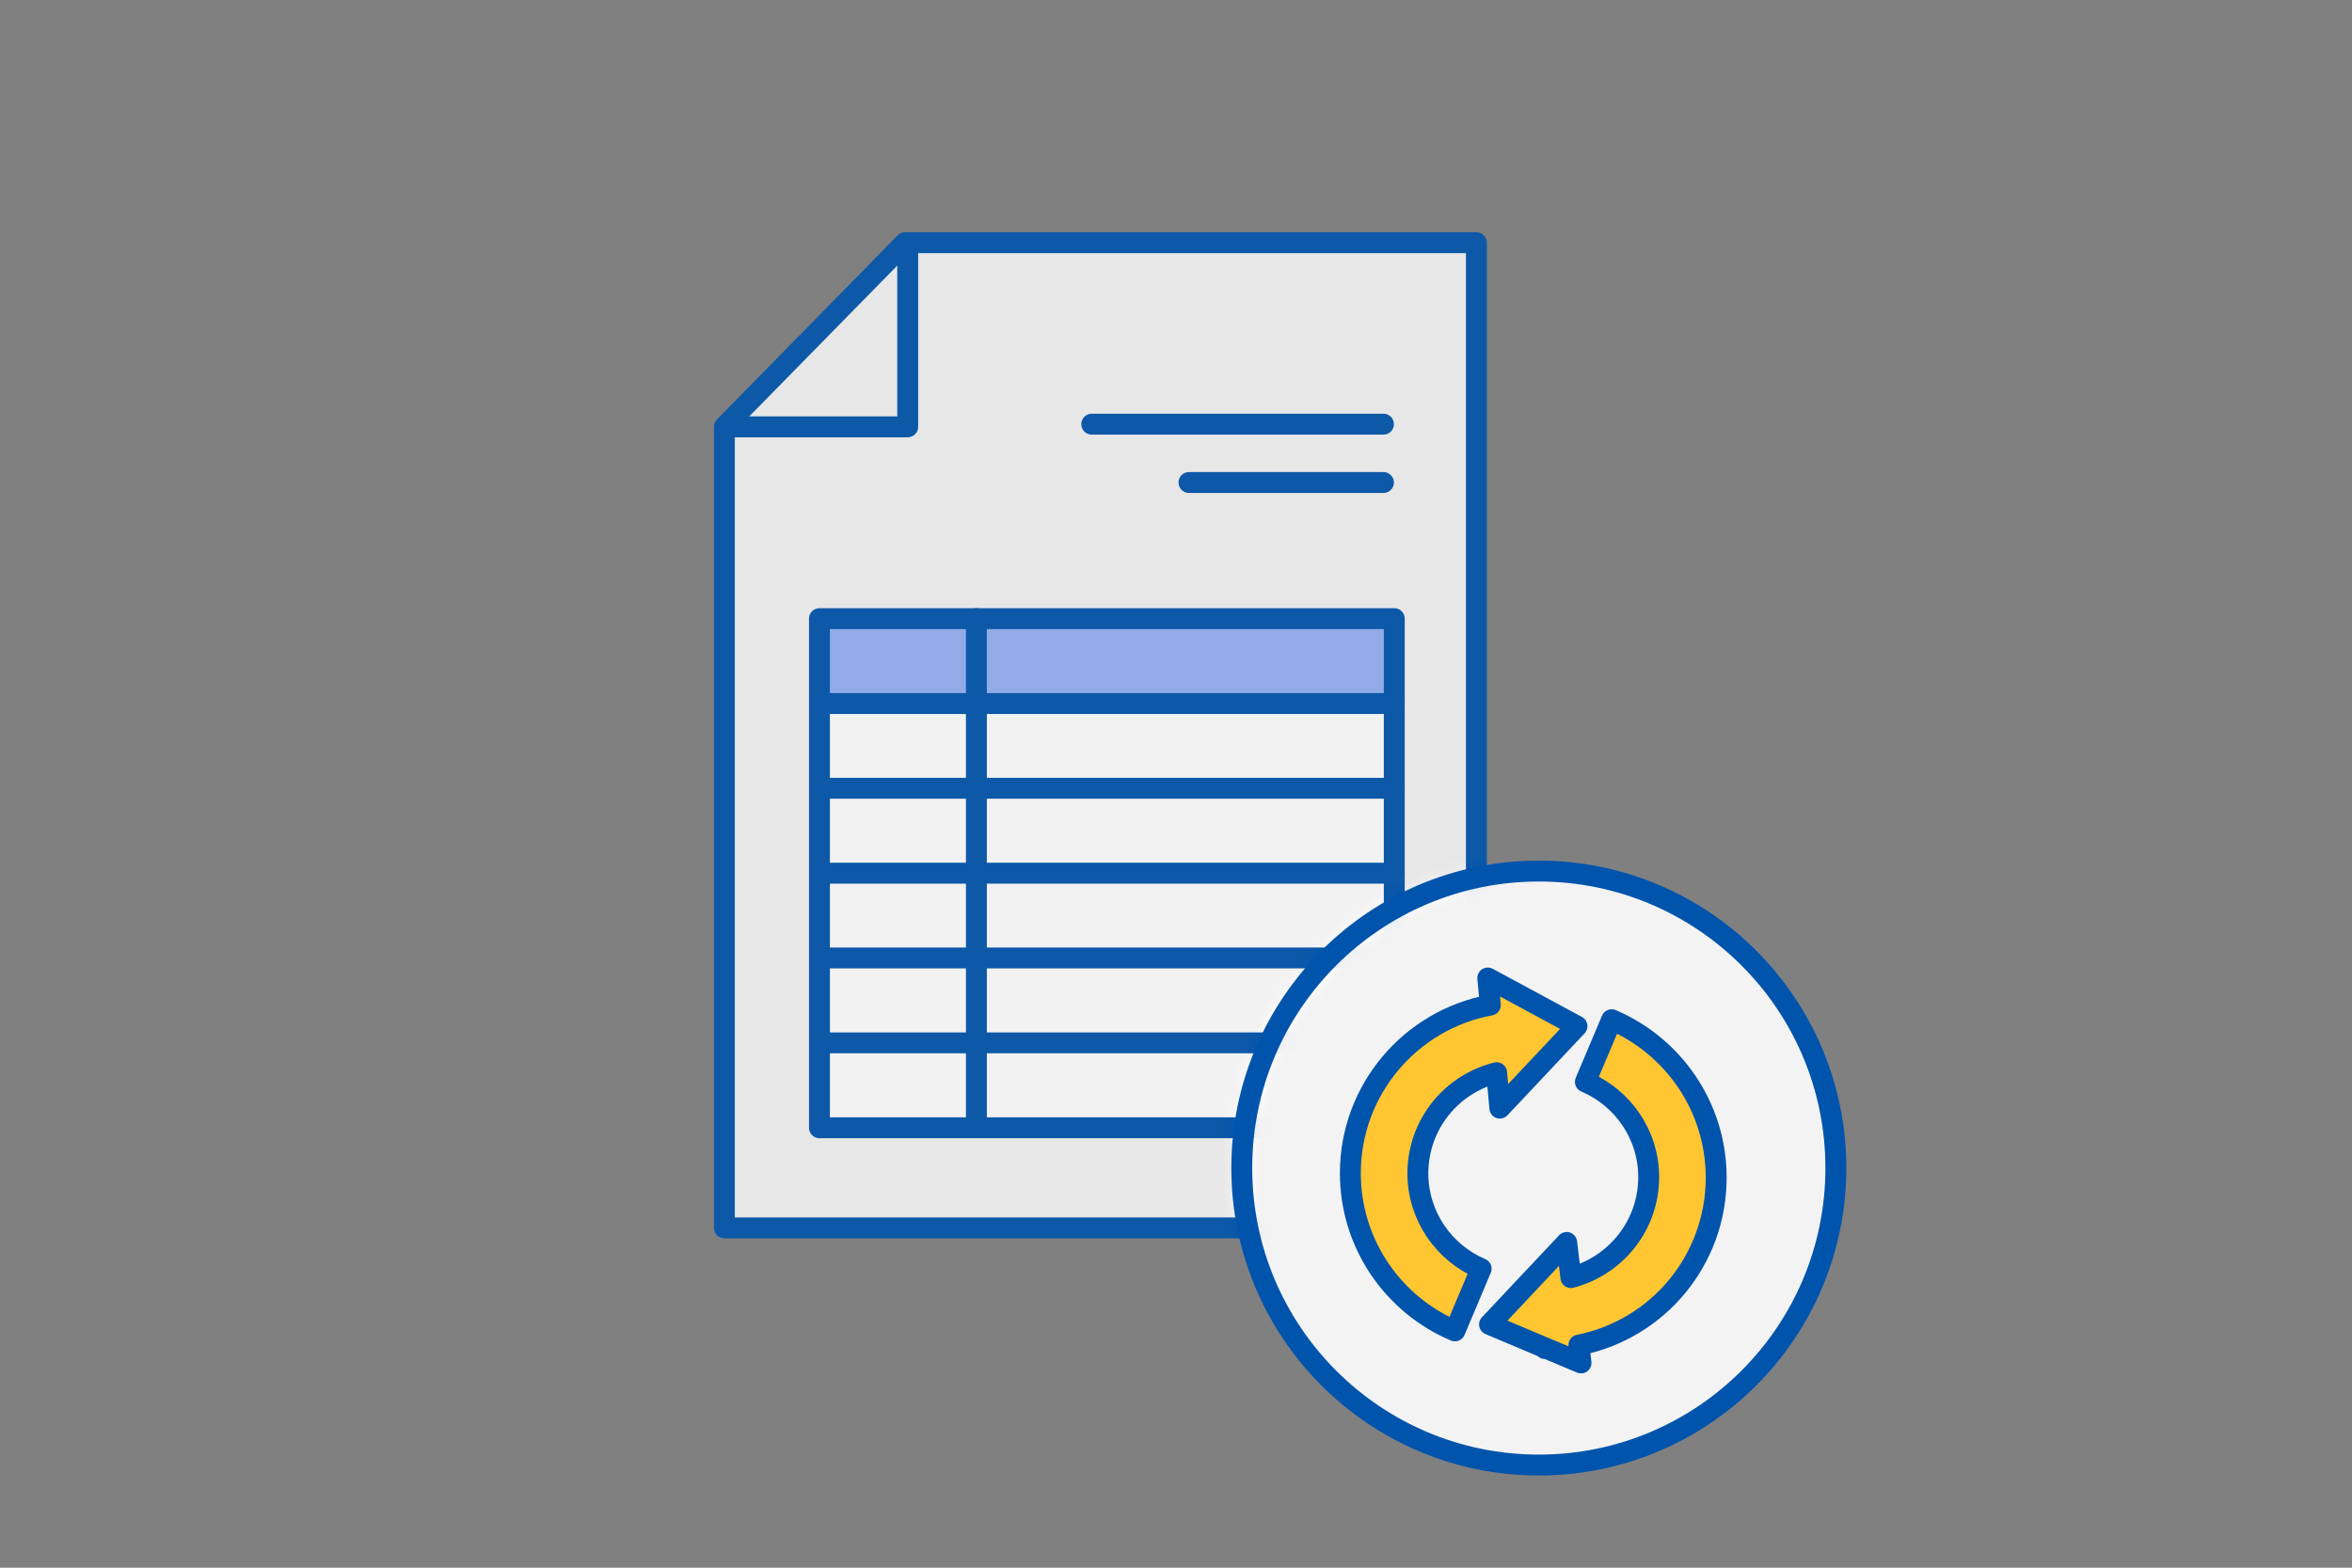
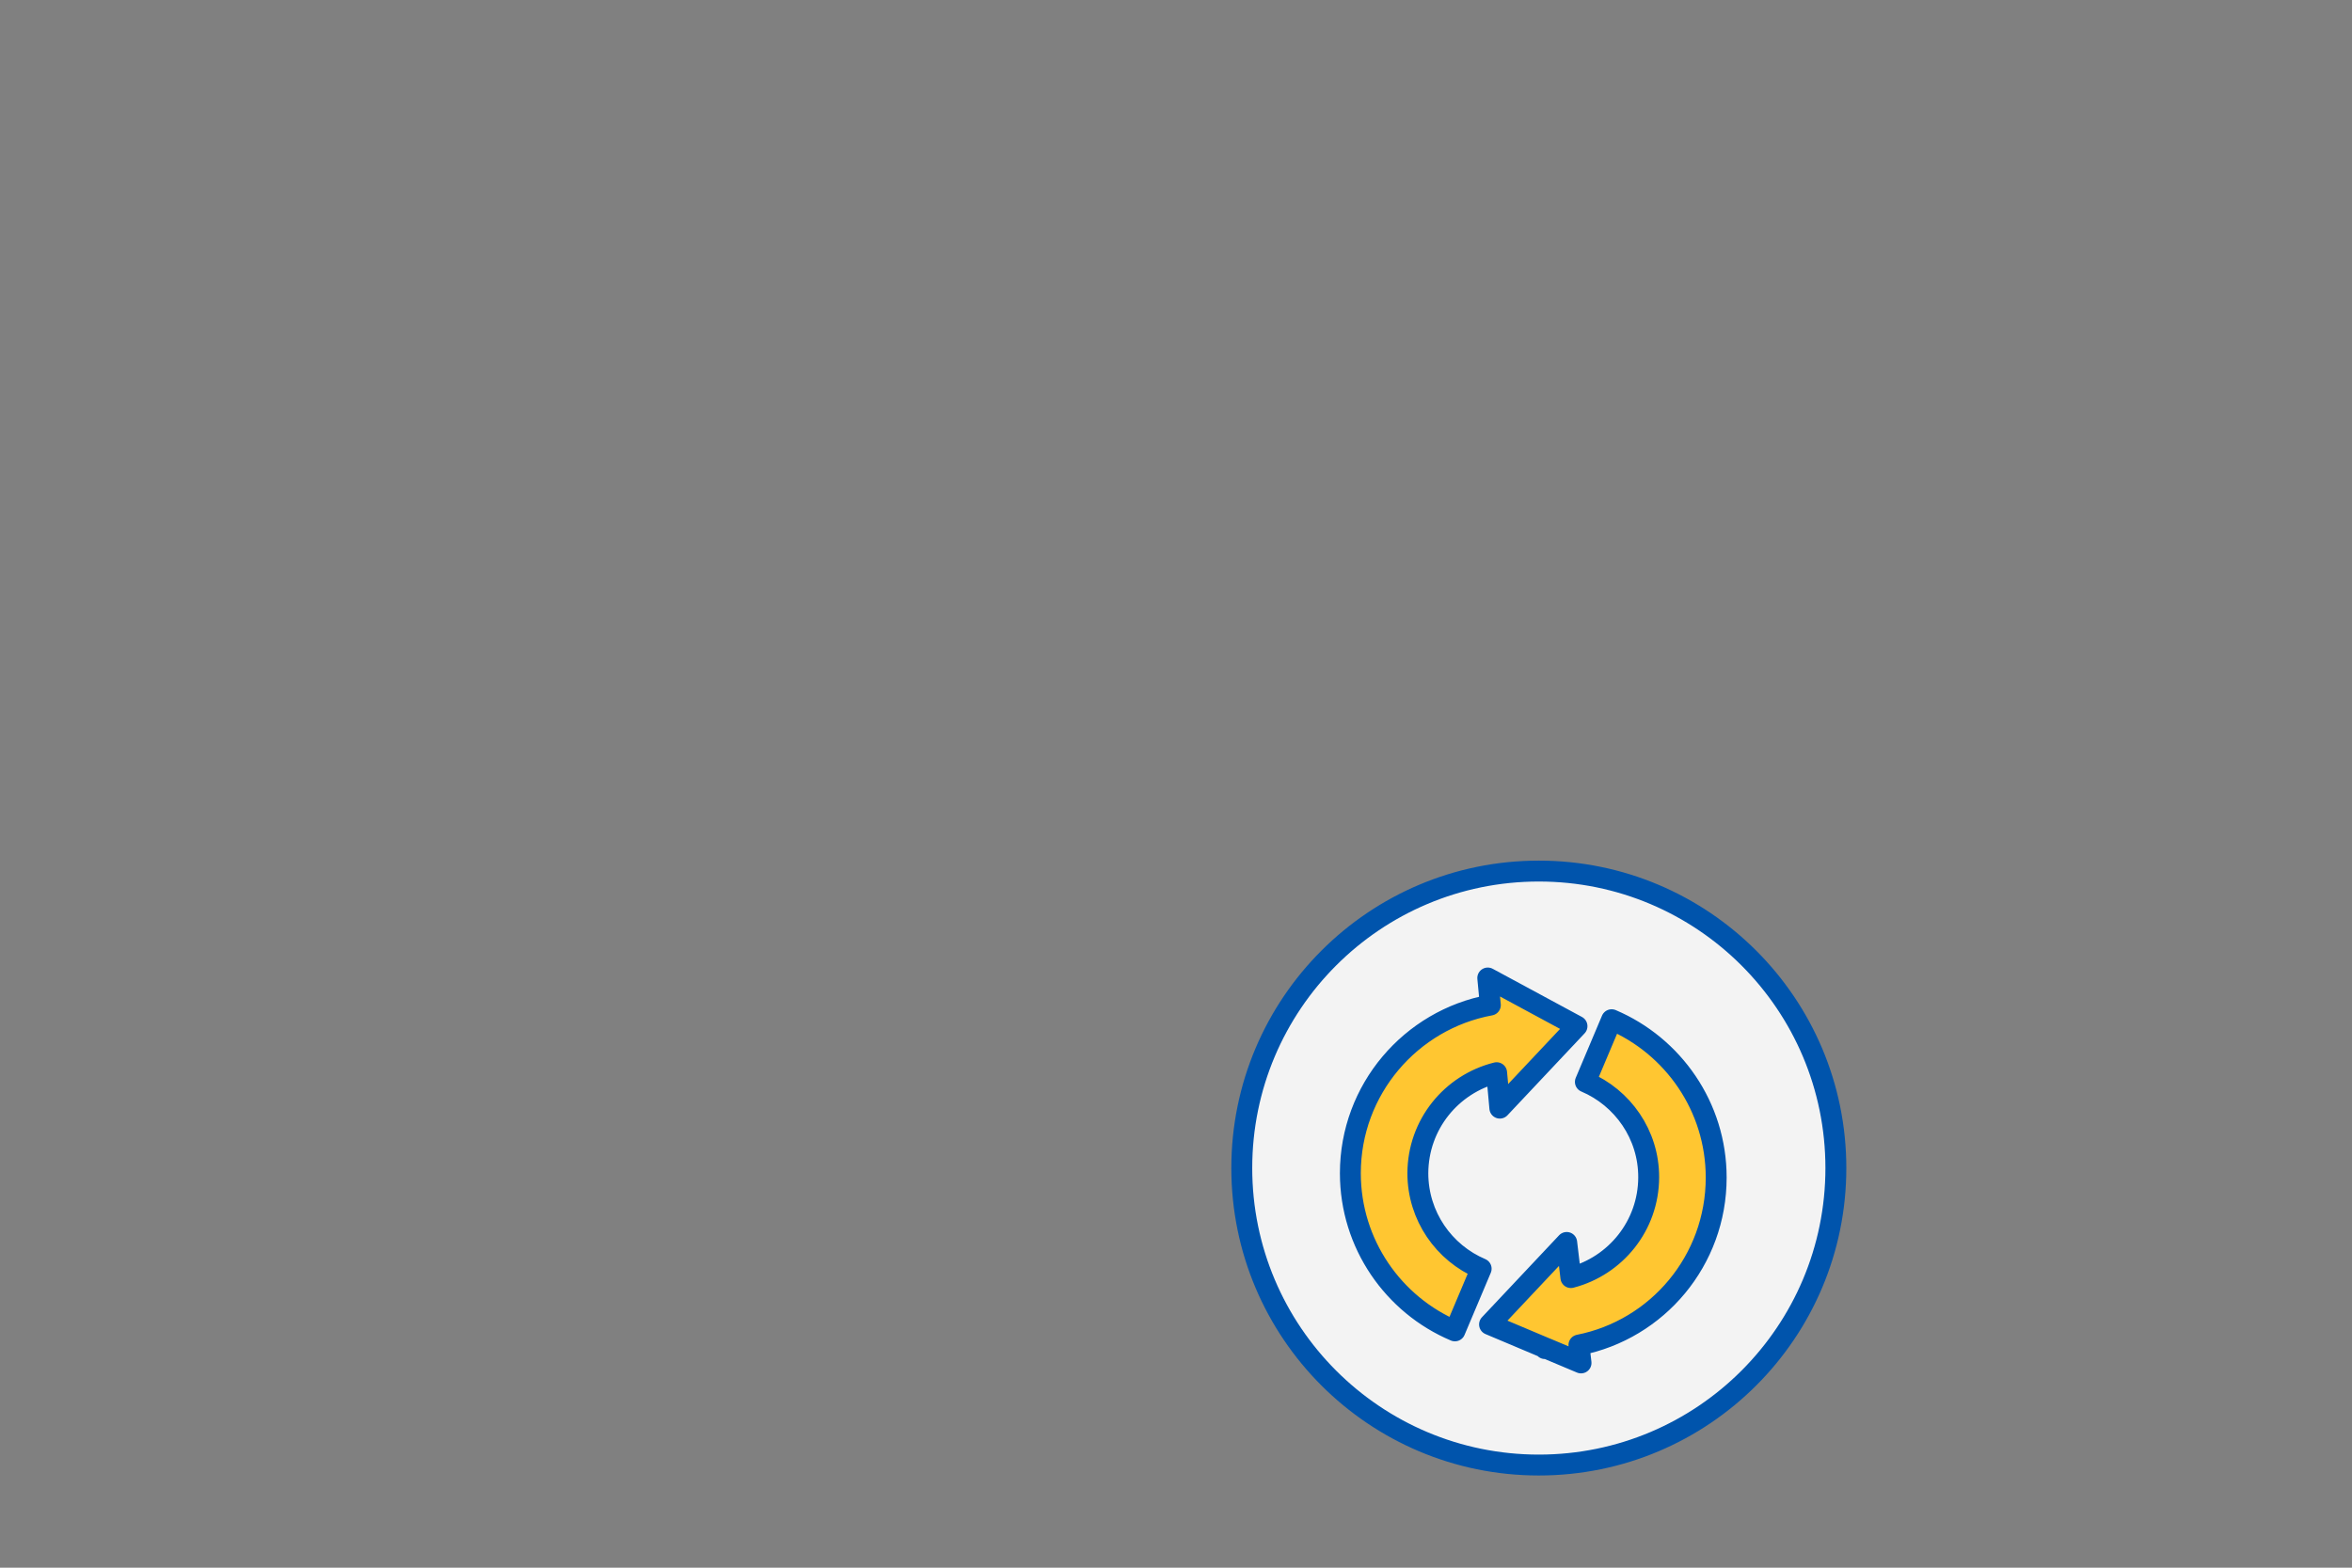
<svg xmlns="http://www.w3.org/2000/svg" width="180" height="120" viewBox="0 0 180 120" fill="none">
  <rect x="0" y="0" width="180" height="120" fill="#808080" stroke="none" />
  <mask id="mask0_8438_7975" style="mask-type:alpha" maskUnits="userSpaceOnUse" x="43" y="8" width="76" height="105">
-     <path d="M95.034 89.41C95.034 101.965 105.212 112.143 117.767 112.143H44.5V8.855H117.767V66.677C105.212 66.677 95.034 76.855 95.034 89.41Z" fill="white" fill-opacity="0.9" stroke="#0054AC" stroke-width="1.6" stroke-linecap="round" stroke-linejoin="round" />
-   </mask>
+     </mask>
  <g mask="url(#mask0_8438_7975)">
    <path d="M55.437 93.99H112.989V18.576H69.27L55.437 32.673V93.99Z" fill="white" fill-opacity="0.9" stroke="#0054AC" stroke-width="1.6" stroke-miterlimit="10" stroke-linecap="round" stroke-linejoin="round" />
    <path d="M55.633 32.673H69.467V18.576" stroke="#0054AC" stroke-width="1.6" stroke-miterlimit="10" stroke-linecap="round" stroke-linejoin="round" />
    <path d="M105.878 36.934L90.994 36.934M105.878 32.469L83.552 32.469" stroke="#0054AC" stroke-width="1.6" stroke-linecap="round" />
-     <path d="M106.705 47.353H62.714V86.327H106.705V47.353Z" fill="white" fill-opacity="0.9" />
-     <path fill-rule="evenodd" clip-rule="evenodd" d="M62.714 54.368H106.705V47.353H62.714V54.368Z" fill="#91AFF2" />
    <path d="M74.724 86.327V47.353" stroke="#0054AC" stroke-width="1.6" stroke-linecap="round" stroke-linejoin="round" />
-     <path d="M62.714 53.853H106.705" stroke="#0054AC" stroke-width="1.6" stroke-linecap="round" stroke-linejoin="round" />
    <path d="M62.714 60.339H106.705" stroke="#0054AC" stroke-width="1.6" stroke-linecap="round" stroke-linejoin="round" />
-     <path d="M62.714 66.84H106.705" stroke="#0054AC" stroke-width="1.6" stroke-linecap="round" stroke-linejoin="round" />
    <path d="M62.714 73.326H106.705" stroke="#0054AC" stroke-width="1.6" stroke-linecap="round" stroke-linejoin="round" />
    <path d="M62.714 79.825H106.705" stroke="#0054AC" stroke-width="1.6" stroke-linecap="round" stroke-linejoin="round" />
    <path d="M106.705 47.353H62.714V86.327H106.705V47.353Z" stroke="#0054AC" stroke-width="1.6" stroke-linecap="round" stroke-linejoin="round" />
  </g>
  <path d="M117.767 112.143C130.322 112.143 140.5 101.965 140.5 89.41C140.5 76.855 130.322 66.677 117.767 66.677C105.212 66.677 95.034 76.855 95.034 89.41C95.034 101.965 105.212 112.143 117.767 112.143Z" fill="white" fill-opacity="0.9" stroke="#0054AC" stroke-width="1.6" stroke-linecap="round" stroke-linejoin="round" />
  <path fill-rule="evenodd" clip-rule="evenodd" d="M108.509 89.804C108.521 86.081 111.073 82.974 114.538 82.111L114.784 84.823L120.689 78.549L113.86 74.862L114.057 76.934C107.967 78.055 103.344 83.394 103.344 89.804C103.344 95.228 106.648 99.888 111.345 101.873L113.354 97.115C110.506 95.906 108.509 93.083 108.509 89.804ZM131.341 90.137C131.341 84.713 128.037 80.053 123.34 78.055L121.33 82.814C124.178 84.022 126.188 86.845 126.175 90.125C126.163 93.823 123.636 96.905 120.221 97.793L119.9 95.105L113.995 101.38L118.236 103.168V103.229C118.273 103.229 118.322 103.217 118.359 103.217L120.997 104.326L120.837 102.958C126.841 101.775 131.341 96.486 131.341 90.137Z" fill="#FFC631" stroke="#0054AC" stroke-width="1.6" stroke-miterlimit="10" stroke-linecap="round" stroke-linejoin="round" />
</svg>